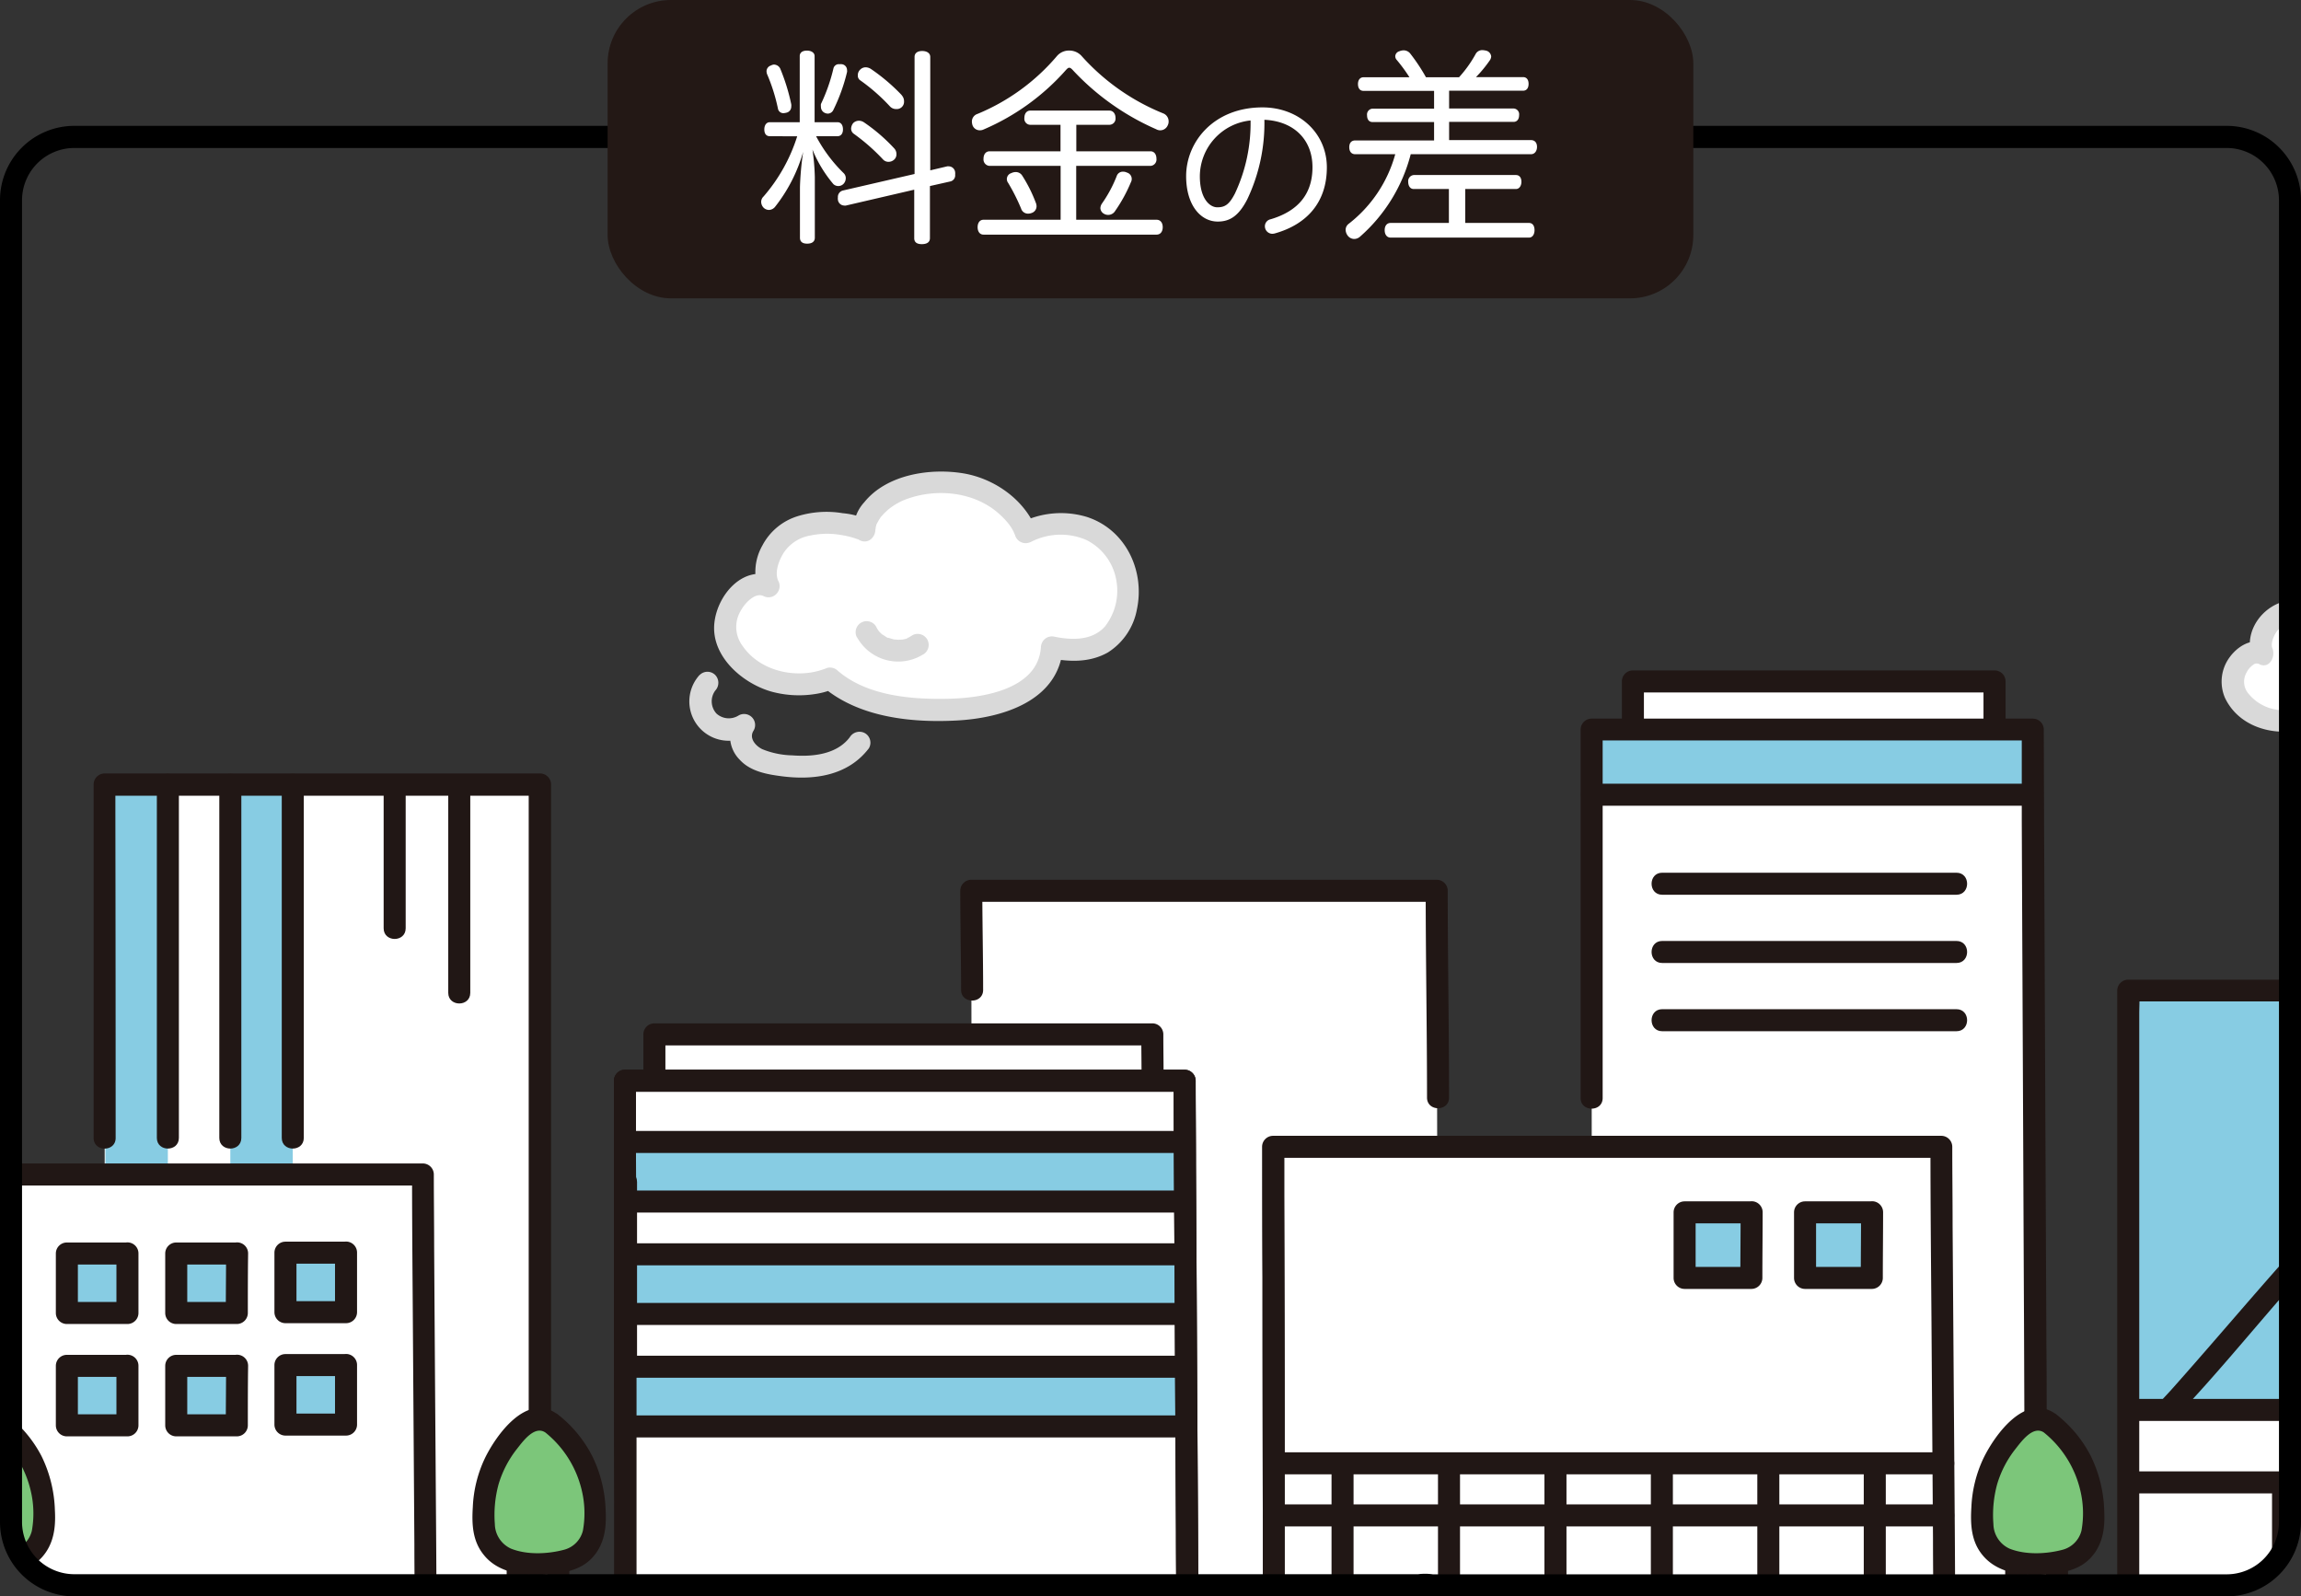
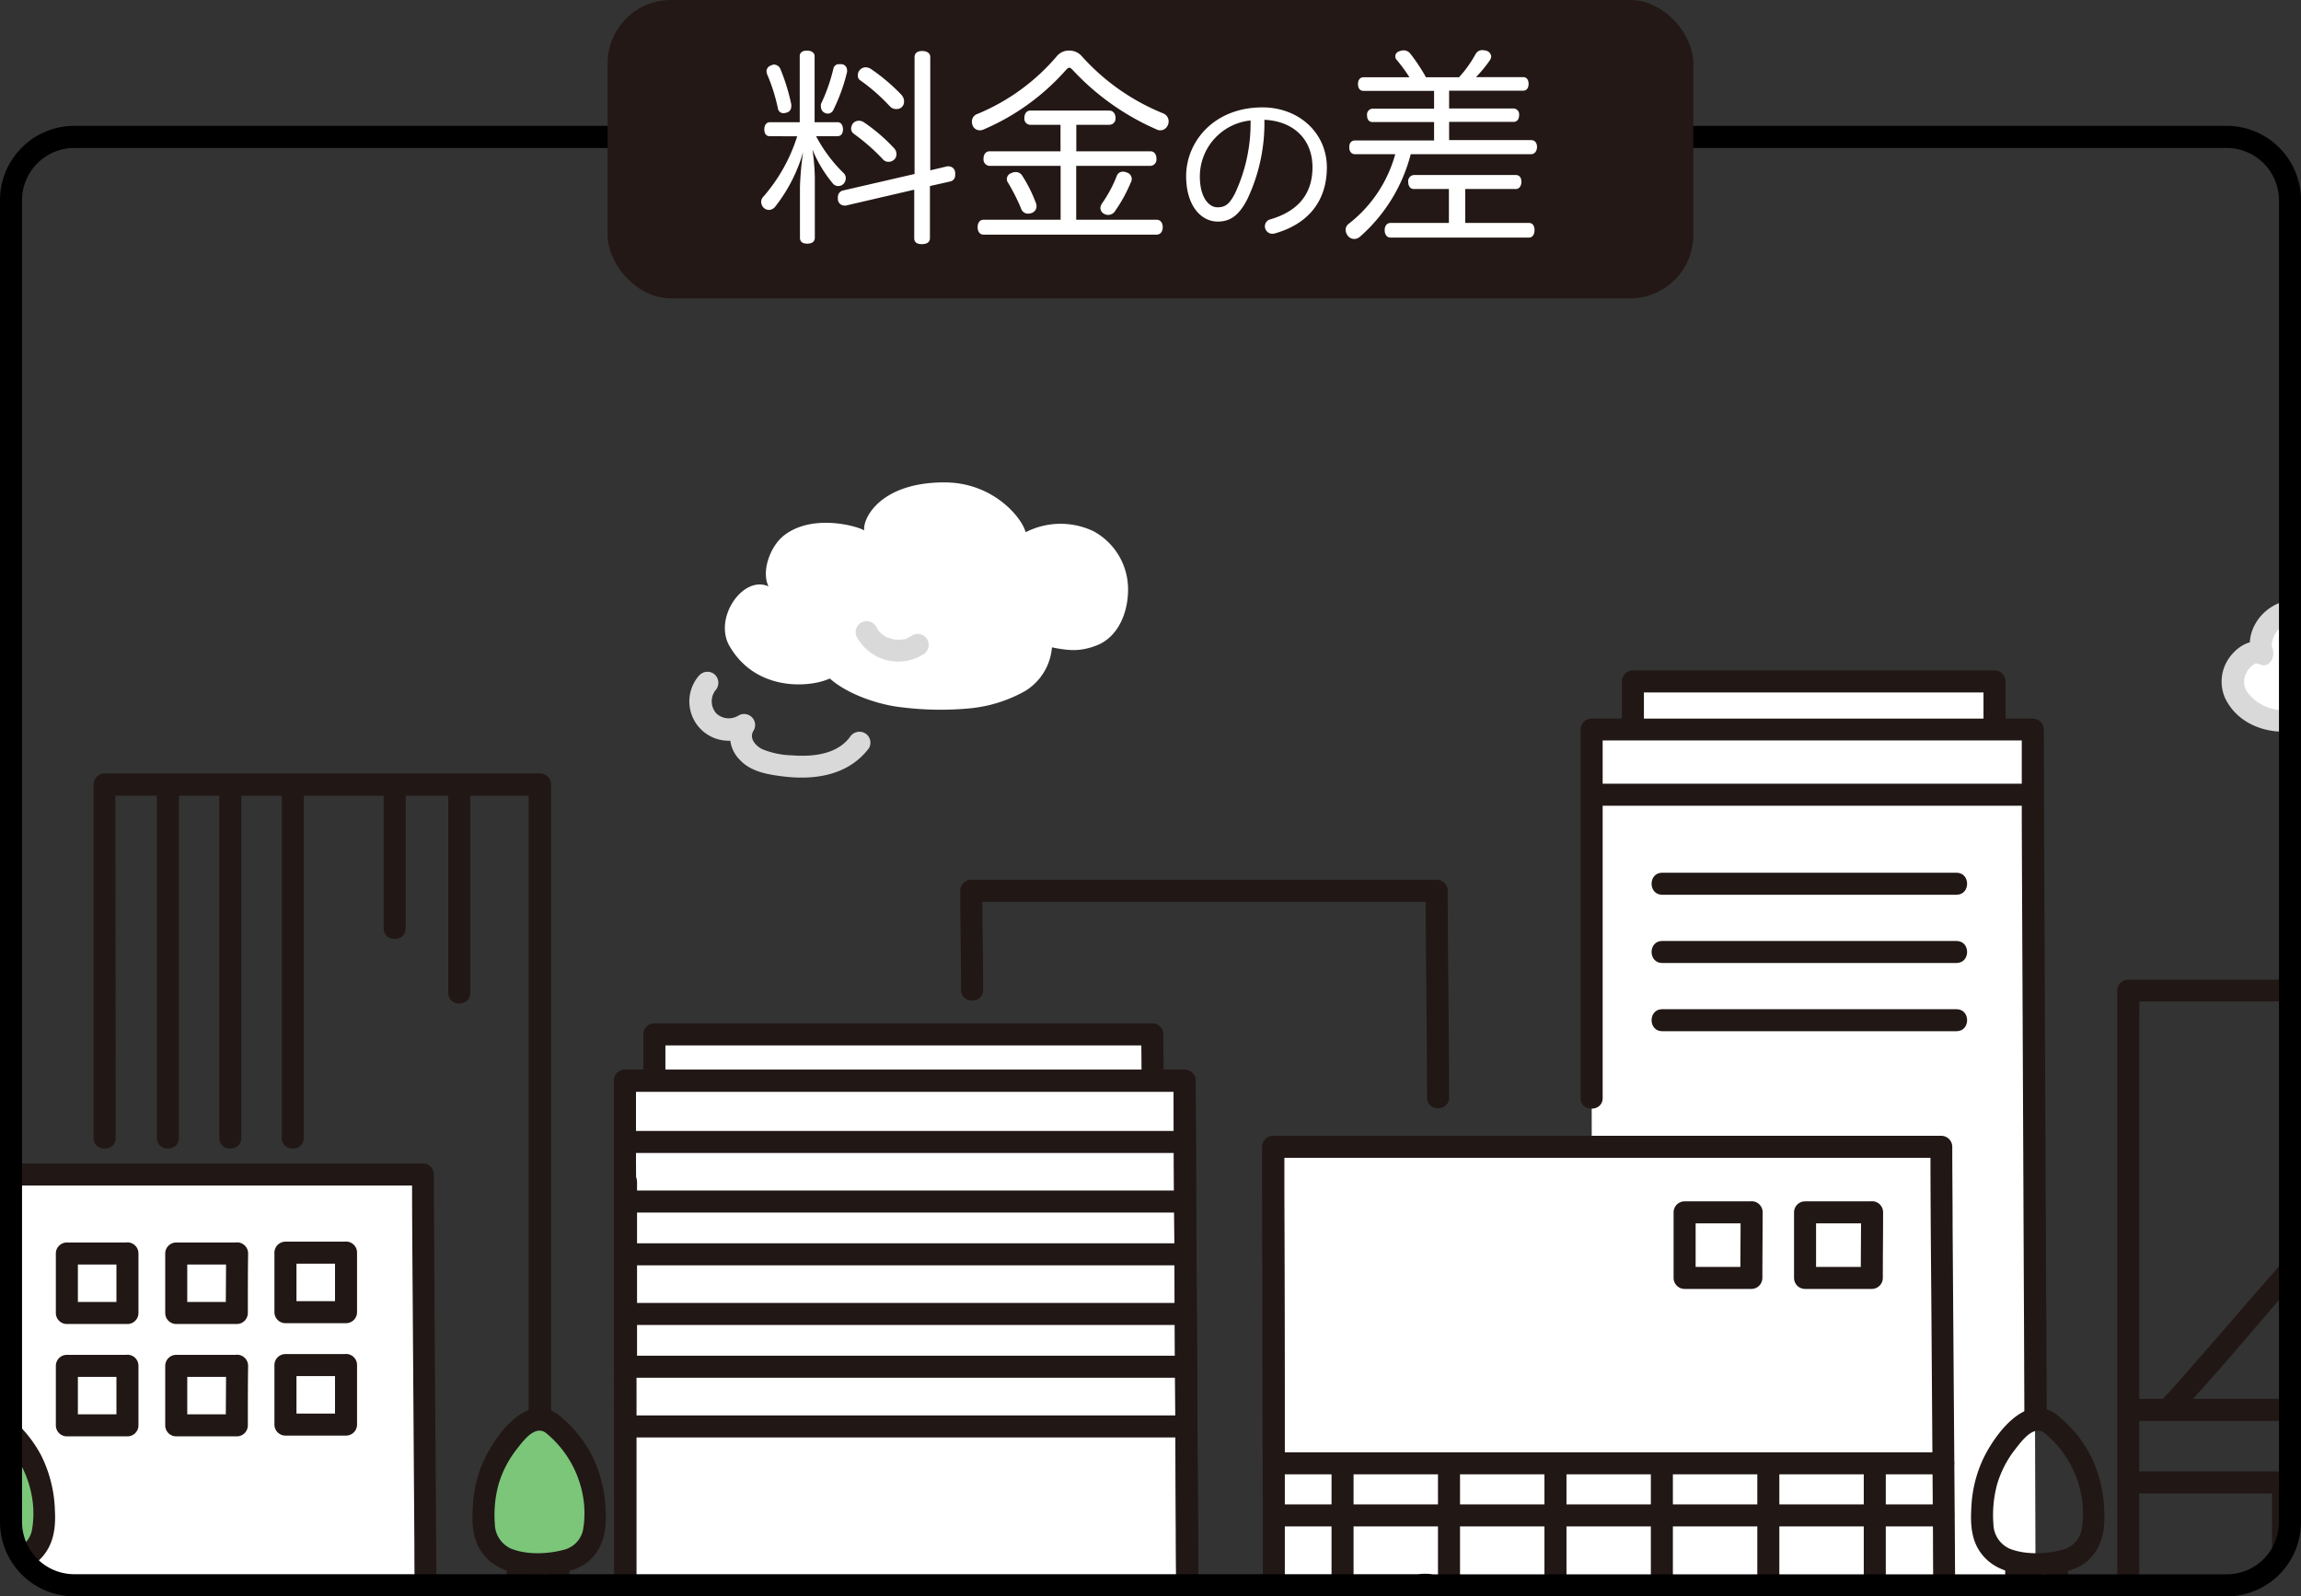
<svg xmlns="http://www.w3.org/2000/svg" viewBox="0 0 417.8 289.85">
  <rect x="0" y="0" width="417.8" height="289.85" fill="#333333" stroke="none" />
  <clipPath id="a">
    <path d="m404.31 24.85h-390.82a11.48 11.48 0 0 0 -11.49 11.49v240a11.49 11.49 0 0 0 11.49 11.49h244.13a8 8 0 0 1 2.39 0h144.3a11.5 11.5 0 0 0 11.49-11.49v-240a11.49 11.49 0 0 0 -11.49-11.49z" />
  </clipPath>
  <g clip-path="url(#a)">
    <g fill="#fff">
      <path d="m215.58 293c0-10.49-.48-85.21-.48-96.76h-101.63c0 1.58.13 77.71.13 96.93m95.68-96.97c0-2.69-.05-6.73-.05-8.39h-90.41v8.39" />
-       <path d="m261.11 293.12c0-11.53-.24-118.68-.24-131.38h-84.51c0 3.94.15 129.82.15 131.12" />
      <path d="m353 293c0-11.56-.52-72-.52-84.77h-121.32c0 1.75.14 63.77.14 84.95m130.86-160.98v-8.47h-65.67v8.5" />
      <path d="m369.62 293.16c0-6.54-.52-148.06-.52-160.68h-80.1c0 .92 0 118 .08 160.76m-211.83-.24c0-10.49-.48-68.2-.48-79.75h-78.95c0 1.58.13 72 .13 79.94" />
-       <path d="m98.06 293.13c0-4.89-.07-146.26-.07-150.7h-78.99c0 .7 0 123 .05 150.67m446.77-.97c0-12.22-.48-98.79-.48-112.25h-78.91c0 1.85.13 90.05.13 112.44" />
    </g>
-     <path d="m386.56 256v-76.12h78.91v76.12m-147.42-35.87h-12.17v11.9h12.12c0-1.96.05-11.34.05-11.9zm21.87 0h-12.17v11.9h12.12c0-1.96.05-11.34.05-11.9zm-316.78 7.47h-11v10.8h11c-.04-1.78 0-10.29 0-10.8zm19.86 0h-11v10.8h11c-.06-1.78 0-10.29 0-10.8zm19.83-.15h-11v10.8h11c-.05-1.78 0-10.25 0-10.8zm-39.69 20.55h-11v10.8h11c-.04-1.8 0-10.28 0-10.8zm19.86 0h-11v10.8h11c-.06-1.8 0-10.28 0-10.8zm19.83-.14h-11v10.8h11c-.05-1.78 0-10.29 0-10.8zm306.39-115.38h-80.19v11.8h80.2c0-1.95-.01-11.28-.01-11.8zm-350.08 80.27v-70.32h11.34v70.32m11.34 0v-70.32h11.34v70.32m161.95-5.41h-101.46v10.8h101.47m-.01 9.61h-101.46v10.8h101.47m-.01 9.61h-101.46v10.84h101.47" fill="#87cce3" />
    <g fill="#211715">
      <path d="m211.28 196.2c0-2.8-.05-5.59-.05-8.39a2 2 0 0 0 -2-2h-90.41a2 2 0 0 0 -2 2v8.39c0 2.57 4 2.58 4 0v-8.39l-2 2h90.41l-2-2c0 2.8.05 5.59.05 8.39 0 2.57 4 2.58 4 0z" />
      <path d="m217.58 293c0-11.33-.1-22.66-.16-34l-.26-47.39c0-5.13-.06-10.26-.06-15.38a2 2 0 0 0 -2-2h-101.63a2 2 0 0 0 -2 2v28.27q0 24.61.07 49.25v19.41c0 2.58 4 2.58 4 0v-40.88q0-22.84-.07-45.68v-10.37l-2 2h101.64l-2-2c0 11.58.1 23.17.16 34.75q.12 23.6.25 47.18c0 4.94.06 9.89.06 14.83 0 2.58 4 2.58 4 0zm146.58-160.8v-8.47a2 2 0 0 0 -2-2h-65.67a2 2 0 0 0 -2 2v8.5c0 2.57 4 2.58 4 0v-8.5l-2 2h65.66l-2-2v8.47c0 2.57 4 2.58 4 0z" />
      <path d="m111.67 214.61v33.78c0 2.58 4 2.58 4 0v-33.78c0-2.61-4-2.61-4 0zm-83.19-72.18v64.18c0 2.58 4 2.58 4 0v-64.18c0-2.57-4-2.58-4 0zm11.34 0v64.18c0 2.58 4 2.58 4 0v-64.18c0-2.57-4-2.58-4 0zm11.34 0v64.18c0 2.58 4 2.58 4 0v-64.18c0-2.57-4-2.58-4 0zm18.5.95v25.17c0 2.58 4 2.58 4 0v-25.17c0-2.58-4-2.58-4 0zm11.73 0v36.89c0 2.57 4 2.58 4 0v-36.89c0-2.58-4-2.58-4 0z" />
      <path d="m100.06 257.45v-115.01a2 2 0 0 0 -2-2h-79.06a2 2 0 0 0 -2 2v64.18c0 2.57 4 2.58 4 0q0-29.58-.05-59.14v-5l-2 2h79.05l-2-2v115.01c0 2.57 4 2.57 4 0zm254.94 35.55c0-10.08-.1-20.16-.17-30.24q-.15-20.1-.29-40.19c0-4.78-.06-9.56-.06-14.34a2 2 0 0 0 -2-2h-121.32a2 2 0 0 0 -2 2c0 7.9 0 15.8.05 23.69q0 21.23.08 42.45v18.81c0 2.58 4 2.58 4 0v-37.58q0-19.28-.08-38.55v-8.82l-2 2h121.31l-2-2c0 10.36.1 20.72.18 31.07l.28 40c0 4.58.06 9.16.06 13.74 0 2.57 4 2.58 4 0zm-91.89-93.71c0-12.52-.24-25-.24-37.55a2 2 0 0 0 -2-2h-84.51a2 2 0 0 0 -2 2c0 6 .14 12 .15 18 0 2.57 4 2.58 4 0 0-6-.14-12-.15-18l-2 2h84.51l-2-2c0 12.52.24 25 .24 37.55 0 2.57 4 2.58 4 0z" />
      <path d="m79.25 293c0-9.44-.1-18.89-.16-28.33q-.14-19.08-.26-38.17c0-4.42-.06-8.84-.06-13.25a2 2 0 0 0 -2-2h-78.95a2 2 0 0 0 -2 2c0 11.92.08 23.84.11 35.76v8.52c0 2.57 4 2.58 4 0 0-13-.07-26-.11-39.06v-5.22l-2 2h79l-2-2c0 9.7.1 19.39.16 29.08l.26 38c0 4.23.06 8.47.06 12.7 0 2.58 4 2.58 4 0z" />
      <path d="m23.14 225.6h-11a2 2 0 0 0 -2 2v10.8a2 2 0 0 0 2 2h11a2 2 0 0 0 2-2v-10.82a2 2 0 0 0 -4 0v10.82l2-2h-11l2 2v-10.8l-2 2h11a2 2 0 1 0 0-4zm19.86 0h-11a2 2 0 0 0 -2 2v10.8a2 2 0 0 0 2 2h11a2 2 0 0 0 2-2c0-3.61 0-7.21.05-10.82a2 2 0 1 0 -4 0c0 3.61-.05 7.21-.05 10.82l2-2h-11l2 2v-10.8l-2 2h11a2 2 0 0 0 0-4zm19.83-.15h-11a2 2 0 0 0 -2 2v10.8a2 2 0 0 0 2 2h11a2 2 0 0 0 2-2v-10.82a2 2 0 0 0 -4 0v10.82l2-2h-11l2 2v-10.8l-2 2h11a2 2 0 0 0 0-4zm-39.69 20.55h-11a2 2 0 0 0 -2 2v10.8a2 2 0 0 0 2 2h11a2 2 0 0 0 2-2v-10.82a2 2 0 0 0 -4 0v10.82l2-2h-11l2 2v-10.8l-2 2h11a2 2 0 0 0 0-4zm19.86 0h-11a2 2 0 0 0 -2 2v10.8a2 2 0 0 0 2 2h11a2 2 0 0 0 2-2c0-3.61 0-7.21.05-10.82a2 2 0 0 0 -4 0c0 3.61-.05 7.21-.05 10.82l2-2h-11l2 2v-10.8l-2 2h11a2 2 0 1 0 0-4zm19.83-.14h-11a2 2 0 0 0 -2 2v10.8a2 2 0 0 0 2 2h11a2 2 0 0 0 2-2v-10.82a2 2 0 0 0 -4 0v10.82l2-2h-11l2 2v-10.8l-2 2h11a2 2 0 0 0 0-4zm50.82-25.7h101.47c2.57 0 2.58-4 0-4h-101.47c-2.57 0-2.58 4 0 4zm0-10.82h101.47c2.57 0 2.58-4 0-4h-101.47c-2.57 0-2.58 4 0 4zm0 31.24h101.47c2.57 0 2.58-4 0-4h-101.47c-2.57 0-2.58 4 0 4zm0-10.83h101.47c2.57 0 2.58-4 0-4h-101.47c-2.57 0-2.58 4 0 4zm0 31.25h101.47c2.57 0 2.58-4 0-4h-101.47c-2.57 0-2.58 4 0 4zm0-10.84h101.47c2.57 0 2.58-4 0-4h-101.47c-2.57 0-2.58 4 0 4zm147.45 15.53v27.31c0 2.57 4 2.58 4 0v-27.31c0-2.57-4-2.57-4 0zm-19.33 0v27.31c0 2.57 4 2.58 4 0v-27.31c0-2.57-4-2.57-4 0zm38.66 0v27.31c0 2.57 4 2.58 4 0v-27.31c0-2.57-4-2.57-4 0zm19.32 0v27.31c0 2.57 4 2.58 4 0v-27.31c0-2.57-4-2.57-4 0zm19.33 0v27.31c0 2.57 4 2.58 4 0v-27.31c0-2.57-4-2.57-4 0zm19.33 0v27.31c0 2.57 4 2.58 4 0v-27.31c0-2.57-4-2.57-4 0zm33.21-8.24c0-4.58 0-9.17-.05-13.75q-.06-13.94-.13-27.87l-.15-33.38q-.06-15.16-.13-30.3l-.06-18.58v-1.09a2 2 0 0 0 -2-2h-80.1a2 2 0 0 0 -2 2v66.89c0 2.57 4 2.57 4 0v-66.93l-2 2h80.1l-2-2v16.62q.06 14.67.13 29.34l.15 33.47q.06 14.51.13 29l.06 15.89v.65c0 2.58 4 2.58 4 0z" />
      <path d="m355.24 158.46h-53.43c-2.57 0-2.57 4 0 4h53.43c2.58 0 2.58-4 0-4zm13.76-16.16h-80c-2.57 0-2.57 4 0 4h80c2.57 0 2.58-4 0-4zm-13.76 28.55h-53.43c-2.57 0-2.57 4 0 4h53.43c2.58 0 2.58-4 0-4zm0 12.39h-53.43c-2.57 0-2.57 4 0 4h53.43c2.58 0 2.58-4 0-4zm-2.33 89.91h-121.63c-2.58 0-2.58 4 0 4h121.63c2.57 0 2.57-4 0-4zm0-9.46h-121.63c-2.58 0-2.58 4 0 4h121.63c2.57 0 2.57-4 0-4zm59.63 5.85v22.69c0 2.57 4 2.57 4 0v-22.69c0-2.54-4-2.54-4 0z" />
      <path d="m467.82 257.45c0-8.45-.1-16.91-.17-25.37q-.13-19-.25-38c0-4.73-.06-9.46-.06-14.2a2 2 0 0 0 -2-2h-78.91a2 2 0 0 0 -2 2v112.45c0 2.57 4 2.57 4 0v-108.21c0-1.3.1-2.65 0-4a2.8 2.8 0 0 1 0-.29l-2 2h78.9l-2-2c0 10 .1 20.08.16 30.11l.26 36.68c0 3.59.06 7.19.06 10.78 0 2.58 4 2.58 4 0z" />
      <path d="m465.82 267.16h-77.7c-2.57 0-2.58 4 0 4h77.7c2.57 0 2.57-4 0-4zm0-13.16h-77.7c-2.57 0-2.58 4 0 4h77.7c2.57 0 2.57-4 0-4z" />
      <path d="m439.39 267.54h-24.85c-2.57 0-2.58 4 0 4h24.85c2.58 0 2.58-4 0-4zm-121.34-49.41h-12.17a2 2 0 0 0 -2 2v11.9a2 2 0 0 0 2 2h12.12a2 2 0 0 0 2-2c0-4 .05-8 .05-11.92a2 2 0 0 0 -4 0c0 4-.05 8-.05 11.92l2-2h-12.12l2 2v-11.9l-2 2h12.17a2 2 0 1 0 0-4zm21.87 0h-12.17a2 2 0 0 0 -2 2v11.9a2 2 0 0 0 2 2h12.12a2 2 0 0 0 2-2c0-4 .05-8 .05-11.92a2 2 0 1 0 -4 0c0 4-.05 8-.05 11.92l2-2h-12.12l2 2v-11.9l-2 2h12.17a2 2 0 0 0 0-4zm-122.34 74.87c0-11.33-.1-22.66-.16-34l-.26-47.39c0-5.13-.06-10.26-.06-15.38a2 2 0 0 0 -2-2h-101.63a2 2 0 0 0 -2 2v28.27q0 24.61.07 49.25v19.41c0 2.58 4 2.58 4 0v-40.88q0-22.84-.07-45.68v-10.37l-2 2h101.64l-2-2c0 11.58.1 23.17.16 34.75q.12 23.6.25 47.18c0 4.94.06 9.89.06 14.83 0 2.58 4 2.58 4 0zm197.53-64.52c-6.23 7-12.32 14.19-18.53 21.23-1.22 1.38-2.42 2.77-3.69 4.1-1.77 1.87 1.06 4.7 2.83 2.83 6.51-6.88 12.55-14.24 18.77-21.38 1.15-1.32 2.29-2.65 3.45-3.95 1.7-1.92-1.11-4.76-2.83-2.83z" />
    </g>
-     <path d="m372.1 258.36a3.47 3.47 0 0 0 -4.25 0 21.11 21.11 0 0 0 -6.6 8.82 17.6 17.6 0 0 0 -1 3.25 28.61 28.61 0 0 0 -.33 3.21 13.23 13.23 0 0 0 .46 5.63 6.87 6.87 0 0 0 3.23 3.57 18 18 0 0 0 6.39 1.16 19.78 19.78 0 0 0 6.33-1.15 6.85 6.85 0 0 0 3.24-3.57 13.23 13.23 0 0 0 .46-5.63 26.46 26.46 0 0 0 -.34-3.21 16.86 16.86 0 0 0 -1-3.25 21 21 0 0 0 -6.59-8.83z" fill="#7cc67a" />
    <path d="m366.27 292.71v-8.37h7.41v8.37" fill="#957f6e" />
-     <path d="m373.11 256.64c-5.42-3.71-10.87 3.85-12.94 8.08a23 23 0 0 0 -2.22 8.92c-.19 3.1-.06 6.18 2 8.69 3.05 3.78 8.74 4 13.18 3.37 2.48-.35 4.81-1 6.56-2.93 2.16-2.38 2.54-5.38 2.38-8.47a23.91 23.91 0 0 0 -2.44-9.93 22.66 22.66 0 0 0 -6.09-7.42 2.06 2.06 0 0 0 -2.83 0 2 2 0 0 0 0 2.83 19.06 19.06 0 0 1 7 10.77 17.73 17.73 0 0 1 .23 7.36 4.79 4.79 0 0 1 -3.32 3.45c-3 .82-6.83 1-9.76-.18a5 5 0 0 1 -2.91-4.46 21.33 21.33 0 0 1 .67-7.2 19 19 0 0 1 3.31-6.4c1.12-1.42 3.23-4.38 5.22-3s4.07-2.03 1.96-3.48z" fill="#211715" />
+     <path d="m373.11 256.64c-5.42-3.71-10.87 3.85-12.94 8.08a23 23 0 0 0 -2.22 8.92c-.19 3.1-.06 6.18 2 8.69 3.05 3.78 8.74 4 13.18 3.37 2.48-.35 4.81-1 6.56-2.93 2.16-2.38 2.54-5.38 2.38-8.47a23.91 23.91 0 0 0 -2.44-9.93 22.66 22.66 0 0 0 -6.09-7.42 2.06 2.06 0 0 0 -2.83 0 2 2 0 0 0 0 2.83 19.06 19.06 0 0 1 7 10.77 17.73 17.73 0 0 1 .23 7.36 4.79 4.79 0 0 1 -3.32 3.45c-3 .82-6.83 1-9.76-.18a5 5 0 0 1 -2.91-4.46 21.33 21.33 0 0 1 .67-7.2 19 19 0 0 1 3.31-6.4c1.12-1.42 3.23-4.38 5.22-3z" fill="#211715" />
    <path d="m371.5 284.34v8.37a2 2 0 1 0 4 0v-8.37a2 2 0 1 0 -4 0zm-7.41 0v8.37a2 2 0 0 0 4 0v-8.37a2 2 0 0 0 -4 0z" fill="#211715" />
    <path d="m100 258.36a3.47 3.47 0 0 0 -4.25 0 21 21 0 0 0 -6.59 8.82 16.86 16.86 0 0 0 -1 3.25 24.59 24.59 0 0 0 -.33 3.21 13.23 13.23 0 0 0 .45 5.63 6.85 6.85 0 0 0 3.24 3.57 18 18 0 0 0 6.33 1.16 19.83 19.83 0 0 0 6.33-1.15 6.89 6.89 0 0 0 3.24-3.57 13.39 13.39 0 0 0 .45-5.63 28.61 28.61 0 0 0 -.33-3.21 17.6 17.6 0 0 0 -1-3.25 21.11 21.11 0 0 0 -6.54-8.83z" fill="#7cc67a" />
    <path d="m94.14 292.71v-8.37h7.41v8.37" fill="#957f6e" />
    <path d="m101 256.64c-5.42-3.71-10.86 3.85-12.93 8.08a22.87 22.87 0 0 0 -2.22 8.92c-.2 3.1-.06 6.18 2 8.69 3 3.78 8.74 4 13.18 3.37 2.49-.35 4.82-1 6.57-2.93 2.15-2.38 2.54-5.38 2.37-8.47a23.91 23.91 0 0 0 -2.44-9.93 22.63 22.63 0 0 0 -6.08-7.42 2.06 2.06 0 0 0 -2.83 0 2 2 0 0 0 0 2.83 19.06 19.06 0 0 1 7 10.77 17.73 17.73 0 0 1 .22 7.36 4.75 4.75 0 0 1 -3.32 3.45c-3 .82-6.82 1-9.75-.18a5 5 0 0 1 -2.92-4.46 21.33 21.33 0 0 1 .67-7.2 19.23 19.23 0 0 1 3.31-6.4c1.12-1.42 3.23-4.38 5.22-3s4.04-2.03 1.95-3.48z" fill="#211715" />
    <path d="m99.37 284.34v8.37a2 2 0 0 0 4 0v-8.37a2 2 0 0 0 -4 0zm-7.37 0v8.37a2 2 0 0 0 4 0v-8.37a2 2 0 0 0 -4 0z" fill="#211715" />
    <path d="m0 258.36a3.47 3.47 0 0 0 -4.25 0 21 21 0 0 0 -6.59 8.82 16.86 16.86 0 0 0 -1 3.25 24.59 24.59 0 0 0 -.33 3.21 13.23 13.23 0 0 0 .45 5.63 6.85 6.85 0 0 0 3.24 3.57 18 18 0 0 0 6.33 1.16 19.83 19.83 0 0 0 6.33-1.15 6.89 6.89 0 0 0 3.24-3.57 13.39 13.39 0 0 0 .45-5.63 28.61 28.61 0 0 0 -.33-3.21 17.6 17.6 0 0 0 -1-3.25 21.11 21.11 0 0 0 -6.54-8.83z" fill="#7cc67a" />
    <path d="m-5.86 292.71v-8.37h7.41v8.37" fill="#957f6e" />
    <path d="m1 256.64c-5.42-3.71-10.86 3.85-12.93 8.08a22.87 22.87 0 0 0 -2.22 8.92c-.2 3.1-.06 6.18 2 8.69 3.05 3.78 8.74 4 13.18 3.37 2.49-.35 4.82-1 6.57-2.93 2.15-2.38 2.54-5.38 2.37-8.47a23.91 23.91 0 0 0 -2.44-9.93 22.63 22.63 0 0 0 -6.14-7.37 2.06 2.06 0 0 0 -2.83 0 2 2 0 0 0 0 2.83 19.06 19.06 0 0 1 7 10.77 17.73 17.73 0 0 1 .22 7.36 4.75 4.75 0 0 1 -3.32 3.45c-3 .82-6.82 1-9.75-.18a5 5 0 0 1 -2.92-4.46 21.33 21.33 0 0 1 .67-7.2 19.23 19.23 0 0 1 3.31-6.4c1.12-1.42 3.23-4.38 5.22-3s4.1-2.08 2.01-3.53z" fill="#211715" />
    <path d="m-.63 284.34v8.37a2 2 0 0 0 4 0v-8.37a2 2 0 0 0 -4 0z" fill="#211715" />
    <path d="m416.68 130.74a10 10 0 0 1 -10.67-4.6c-2-3.52 1.74-8.88 4.88-7.41-.95-1.92.24-5.06 1.93-6.36 3.54-2.72 9.09-1.16 10-.62-.24-1.41 1.94-6 10-6 5.8 0 9.27 4 10 5.78l.17.43a9.53 9.53 0 0 1 8.46-.1 8.2 8.2 0 0 1 4.27 6.92c.1 3.19-1.25 6.27-3.92 7.29a8.72 8.72 0 0 1 -5.55.23 7 7 0 0 1 -3.33 5.44 17.52 17.52 0 0 1 -6.83 2.16 38.94 38.94 0 0 1 -8.43-.12 17.7 17.7 0 0 1 -9-3.6 8.45 8.45 0 0 1 -1.98.56z" fill="#fff" />
    <path d="m416.15 128.81a8.19 8.19 0 0 1 -7.9-2.88 3.33 3.33 0 0 1 -.31-3.86 3.56 3.56 0 0 1 1.14-1.33 1 1 0 0 1 1.27-.08c1.83.75 2.86-1.57 2.26-2.94-.39-.91.28-2.34.79-3.07a4.67 4.67 0 0 1 3-1.71 10 10 0 0 1 3.28 0 11.8 11.8 0 0 1 1.43.32l.62.2c.21.08-.37-.2 0 0 1.67.93 3.16-.6 2.94-2.25.11.8.08.3.06.18 0 .22-.14.45 0 .1.06-.16.27-.7.07-.27a5 5 0 0 1 .5-.84c-.19.26.32-.35.43-.46a8.92 8.92 0 0 1 5.16-2.07 10.72 10.72 0 0 1 7.22 1.54 9.51 9.51 0 0 1 2 1.8 3.85 3.85 0 0 1 .47.67c.09.14.16.29.24.43-.2-.38 0 0 .08.21a2 2 0 0 0 2.54 1.37 2 2 0 0 0 .4-.17c3.85-1.9 8.86-.16 9.65 4.34a6.53 6.53 0 0 1 -1.34 5.33c-1.42 1.53-3.67 1.39-5.53 1a2 2 0 0 0 -2.47 1.48 1.74 1.74 0 0 0 -.06.45c-.4 4.9-7.24 5.71-11 5.77-4.4.08-9.7-.3-13.22-3.3a2 2 0 0 0 -1.94-.52 9.94 9.94 0 0 1 -1.84.54c-2.52.51-1.45 4.37 1.06 3.86a11.45 11.45 0 0 0 1.84-.54l-1.95-.52c4.71 4 11.48 4.79 17.44 4.43s13-2.77 13.6-9.72l-2.53 1.93c3.22.63 6.65.56 9.19-1.81s3.17-6 2.66-9.1a10.13 10.13 0 0 0 -5.6-7.44 11.67 11.67 0 0 0 -10 .35l2.94 1.2c-2.3-5.84-8.8-8.27-14.7-7.5-4.05.54-9.91 3.35-9.24 8.33l2.94-2.26a12.74 12.74 0 0 0 -9.73-.57c-4.06 1.5-6.74 6.11-4.93 10.28l2.26-2.94c-2.49-1-5 .54-6.47 2.53a7.45 7.45 0 0 0 -.87 7.42c2.36 4.94 8 6.8 13.13 5.93a2 2 0 0 0 1.4-2.46 2 2 0 0 0 -2.38-1.38zm-289.15-6.23a7.14 7.14 0 0 0 9.11 10.82l-2.73-2.74a6 6 0 0 0 .94 7.29c1.93 2.13 5 2.66 7.66 3 5.85.75 12-.1 15.79-5.09a2 2 0 0 0 -.72-2.74 2.06 2.06 0 0 0 -2.74.72c-2.38 3.18-6.82 3.59-10.46 3.31a15.27 15.27 0 0 1 -5.46-1.13c-1.21-.6-2.44-2-1.56-3.36a2 2 0 0 0 -2.74-2.74 3.33 3.33 0 0 1 -4-.36 3.29 3.29 0 0 1 -.22-4.17 2.06 2.06 0 0 0 0-2.83 2 2 0 0 0 -2.83 0z" fill="#d9d9d9" />
    <path d="m148 124c-4.56.83-11.67 0-15.55-6.71-2.95-5.13 2.53-12.94 7.1-10.81-1.38-2.79.35-7.37 2.82-9.27 5.15-4 13.25-1.7 14.56-.9-.35-2.06 2.82-8.72 14.53-8.72 8.54-.01 13.54 5.89 14.54 8.41l.25.63a13.89 13.89 0 0 1 12.33-.16 12 12 0 0 1 6.24 10.1c.14 4.64-1.83 9.14-5.73 10.63-2.88 1.1-4.83 1-8.09.34a10.22 10.22 0 0 1 -4.85 7.92 25.44 25.44 0 0 1 -10 3.15 56.75 56.75 0 0 1 -12.29-.17c-4.28-.43-10-2.39-13.18-5.24a12.48 12.48 0 0 1 -2.68.8z" fill="#fff" />
-     <path d="m147.5 122.06c-4.58.8-9.88-.71-12.68-4.8a5.72 5.72 0 0 1 -.34-6.34c.78-1.44 2.6-3.36 4.09-2.72a2 2 0 0 0 2.74-.82 2 2 0 0 0 0-1.92c-.72-1.58.14-3.75 1-5.11a7.25 7.25 0 0 1 4.84-3.12 14.85 14.85 0 0 1 5.52-.1 17.34 17.34 0 0 1 2.27.51l.86.29c.25.09-.24-.15.19.1 1.65.94 3.18-.6 2.93-2.26.13.85.09-.27.05.06s.11-.38.15-.54.13-.34 0 0c.08-.16.15-.32.24-.47a8.91 8.91 0 0 1 .57-.93c.21-.29-.1.1.15-.17s.3-.35.46-.51.72-.68.82-.76a11.92 11.92 0 0 1 2.64-1.59c5.34-2.2 12.08-1.75 16.7 1.84a15.88 15.88 0 0 1 2.41 2.37 10.92 10.92 0 0 1 .75 1.12c.1.19.2.38.29.57-.26-.54.12.31.16.41a2 2 0 0 0 2.53 1.36 1.76 1.76 0 0 0 .4-.16 11.77 11.77 0 0 1 10-.33 10.07 10.07 0 0 1 5.44 7.25 10.53 10.53 0 0 1 -2.05 8.46c-2.31 2.6-6 2.49-9.1 1.87a2 2 0 0 0 -2.47 1.48 1.68 1.68 0 0 0 -.06.45c-.56 7.66-10.67 9.18-16.65 9.32-6.75.16-14.85-.46-20.23-5.08a2 2 0 0 0 -1.94-.51 13.73 13.73 0 0 1 -2.68.78c-2.52.5-1.45 4.35 1.07 3.86a13.84 13.84 0 0 0 2.67-.78l-1.94-.52c6.55 5.64 16.15 6.65 24.46 6.2s18.54-3.58 19.24-13.27l-2.54 1.93c3.64.71 7.35.87 10.68-1a11.74 11.74 0 0 0 5.29-7.82c1.49-7-2-14.48-9.05-16.79a16.23 16.23 0 0 0 -12.15 1.09l2.94 1.2c-2.13-5.42-7.56-9.25-13.23-10.21-6-1-13.9.16-18 5.23a7.43 7.43 0 0 0 -1.94 5.7l3-2.3a14 14 0 0 0 -5-1.4 17.75 17.75 0 0 0 -8.25.57 10.83 10.83 0 0 0 -6.34 5.33 9.68 9.68 0 0 0 -.55 8.41l2.73-2.74c-5.55-2.39-10.35 3.21-10.88 8.38-.63 6 5.06 10.93 10.34 12.44a19 19 0 0 0 8.52.35 2 2 0 0 0 1.4-2.46 2.05 2.05 0 0 0 -2.47-1.4z" fill="#d9d9d9" />
    <path d="m155.61 115.7a8.54 8.54 0 0 0 11.6 3.36l.28-.16a2 2 0 1 0 -2-3.45c-.17.11-.35.22-.54.32a1.23 1.23 0 0 0 -.26.12c.28-.23.31-.12.06 0s-.4.13-.6.18l-.28.06h.08c-.4 0-.8.06-1.2 0h-.28c-.42 0 .48.1.07 0-.2 0-.41-.08-.62-.14s-.4-.12-.6-.19h-.08c.32.12 0 0-.07 0-.38-.18-.7-.48-1.07-.65.13.06.33.27.09.06l-.21-.19c-.17-.16-.32-.33-.47-.5s.2.29.07.09l-.16-.24a4.42 4.42 0 0 1 -.34-.6 2 2 0 0 0 -2.73-.71 2 2 0 0 0 -.72 2.73z" fill="#d9d9d9" />
  </g>
  <path d="m404.31 289.85h-144.6a6.11 6.11 0 0 0 -1.81 0h-244.41a13.5 13.5 0 0 1 -13.49-13.49v-240a13.5 13.5 0 0 1 13.49-13.51h390.82a13.5 13.5 0 0 1 13.49 13.49v240a13.5 13.5 0 0 1 -13.49 13.51zm-144.15-4h144.15a9.5 9.5 0 0 0 9.49-9.49v-240a9.5 9.5 0 0 0 -9.49-9.49h-390.82a9.5 9.5 0 0 0 -9.49 9.47v240a9.5 9.5 0 0 0 9.49 9.49h244a9.94 9.94 0 0 1 2.67.02z" />
  <rect fill="#231815" height="54.17" rx="11.49" width="197.13" x="110.33" />
  <path d="m139.78 24.73c-.69 0-1-.5-1-1.23s.35-1.31 1-1.31h5.43v-12c0-.65.5-1 1.31-1s1.39.39 1.39 1v12h4.15c.66 0 1 .54 1 1.31s-.38 1.23-1 1.23h-3.88a26.83 26.83 0 0 0 5 6.7 1.26 1.26 0 0 1 .39.93 1.51 1.51 0 0 1 -.39 1 1.32 1.32 0 0 1 -1.85.08 23.46 23.46 0 0 1 -3.81-6.28 40.2 40.2 0 0 1 .43 5v11c0 .7-.5 1.08-1.39 1.08s-1.31-.38-1.31-1.08v-9.16a54.45 54.45 0 0 1 .58-6.42 28.83 28.83 0 0 1 -5.12 10 1.49 1.49 0 0 1 -1.08.54 1.45 1.45 0 0 1 -.92-.35 1.56 1.56 0 0 1 -.5-1.08 1.33 1.33 0 0 1 .42-1 30.78 30.78 0 0 0 6.12-10.94zm.81-13a1.29 1.29 0 0 1 1.08.73 36.24 36.24 0 0 1 2 6.47 1.57 1.57 0 0 1 0 .43 1.11 1.11 0 0 1 -.92 1.11 2.69 2.69 0 0 1 -.5.08 1 1 0 0 1 -1-.85 32.75 32.75 0 0 0 -2-6.31 2.72 2.72 0 0 1 -.07-.43 1.12 1.12 0 0 1 .81-1.07 1.26 1.26 0 0 1 .6-.17zm13.21 1a1 1 0 0 1 0 .35 32.56 32.56 0 0 1 -2.47 6.85 1.14 1.14 0 0 1 -1 .7 1.36 1.36 0 0 1 -.54-.12 1.19 1.19 0 0 1 -.73-1.12 2.15 2.15 0 0 1 0-.5 31.78 31.78 0 0 0 2.27-6.46 1 1 0 0 1 1.12-.77 1.8 1.8 0 0 1 .42 0 1.07 1.07 0 0 1 .93 1.06zm18.2 17.47a.76.76 0 0 1 .27 0 1.19 1.19 0 0 1 1.16 1.08 1.64 1.64 0 0 1 0 .42 1.13 1.13 0 0 1 -.85 1.24l-3.73.84v9.47c0 .74-.58 1.08-1.47 1.08s-1.38-.34-1.38-1.08v-8.81l-12.4 2.88a.8.8 0 0 1 -.31 0 1.18 1.18 0 0 1 -1.15-1.08 1.23 1.23 0 0 1 0-.38 1.2 1.2 0 0 1 .92-1.27l13-3v-21.25c0-.73.58-1.08 1.38-1.08s1.47.35 1.47 1.08v20.59zm-9.58-3.2a1.5 1.5 0 0 1 .35 1 1.3 1.3 0 0 1 -.35.92 1.51 1.51 0 0 1 -1.08.46 1.33 1.33 0 0 1 -1-.42 35.67 35.67 0 0 0 -5.34-4.69 1.13 1.13 0 0 1 -.46-.92 1.71 1.71 0 0 1 .38-1 1.5 1.5 0 0 1 1-.43 1.69 1.69 0 0 1 .92.27 31.71 31.71 0 0 1 5.58 4.81zm1.31-9.7a1.59 1.59 0 0 1 .42 1.11 1.32 1.32 0 0 1 -1.42 1.39 1.51 1.51 0 0 1 -1.12-.46 34.36 34.36 0 0 0 -5.39-4.74 1 1 0 0 1 -.46-.92 1.35 1.35 0 0 1 .39-1 1.4 1.4 0 0 1 1.07-.46 1.81 1.81 0 0 1 .93.31 34.56 34.56 0 0 1 5.58 4.74zm47.46 3.28a1.54 1.54 0 0 1 1 1.46 1.44 1.44 0 0 1 -.15.69 1.48 1.48 0 0 1 -2.12.73 45.62 45.62 0 0 1 -15.2-10.81c-.23-.23-.39-.35-.58-.35s-.31.12-.54.35a42 42 0 0 1 -14.98 10.85 1.61 1.61 0 0 1 -.73.16 1.4 1.4 0 0 1 -1.31-.93 2.33 2.33 0 0 1 -.11-.65 1.45 1.45 0 0 1 1-1.39 37.85 37.85 0 0 0 14.44-10.51 2.85 2.85 0 0 1 2.23-1 3 3 0 0 1 2.19.92 39.94 39.94 0 0 0 14.86 10.48zm-24.14 2.08a1.1 1.1 0 0 1 -1.05-1.24c0-.8.42-1.34 1.07-1.34h14.36c.66 0 1.12.54 1.12 1.34a1.13 1.13 0 0 1 -1.12 1.24h-6v4.81h13.47c.66 0 1.08.54 1.08 1.35a1.16 1.16 0 0 1 -1.08 1.3h-13.49v9.78h14.59c.73 0 1.12.58 1.12 1.35s-.39 1.35-1.12 1.35h-31.42c-.69 0-1.07-.58-1.07-1.35s.38-1.35 1.07-1.35h14v-9.78h-12.88a1.17 1.17 0 0 1 -1.12-1.3c0-.81.43-1.35 1.12-1.35h12.86v-4.81zm-2.65 8.58a1.37 1.37 0 0 1 1.19.62 26 26 0 0 1 2.46 4.89 1.73 1.73 0 0 1 .16.73 1.28 1.28 0 0 1 -.89 1.19 1.83 1.83 0 0 1 -.61.12 1.31 1.31 0 0 1 -1.31-.93 35.74 35.74 0 0 0 -2.35-4.66 1.13 1.13 0 0 1 .58-1.77 1.82 1.82 0 0 1 .77-.19zm21.09 1.19a1.22 1.22 0 0 1 -.15.66 27.58 27.58 0 0 1 -2.85 5.2 1.49 1.49 0 0 1 -2.08.5 1.23 1.23 0 0 1 -.61-1 1.63 1.63 0 0 1 .27-.81 23.54 23.54 0 0 0 2.69-5 1.17 1.17 0 0 1 1.16-.81 1.56 1.56 0 0 1 .69.16 1.2 1.2 0 0 1 .88 1.1zm15.61 7.8c-3.07 0-5.73-2.94-5.73-8.25 0-6.21 5-12.48 13.86-12.48 6.65 0 11.69 4.68 11.69 10.89s-3.48 10.32-9.47 12a2.49 2.49 0 0 1 -.42.06 1.37 1.37 0 0 1 -1.36-1.38 1.3 1.3 0 0 1 1.05-1.26c4.95-1.47 7.59-4.56 7.59-9.45 0-5.07-3.44-8.37-8.73-8.61a32.19 32.19 0 0 1 -3.09 14.4c-1.62 3.18-3.29 4.08-5.39 4.08zm6-18.36a10.24 10.24 0 0 0 -9.24 10.13c0 4.05 1.77 5.64 3.17 5.64s2.17-.51 3.21-2.52a30 30 0 0 0 2.83-13.25zm20.47-5.37c-.66 0-1-.5-1-1.24s.38-1.23 1-1.23h8.35a29.1 29.1 0 0 0 -2.31-3.15 1 1 0 0 1 -.27-.66 1 1 0 0 1 .77-.92 2 2 0 0 1 .77-.16 1.54 1.54 0 0 1 1.24.66 33.69 33.69 0 0 1 2.8 4.23h6a22.06 22.06 0 0 0 3-4.19 1.35 1.35 0 0 1 1.23-.74 3.66 3.66 0 0 1 .61.08 1.2 1.2 0 0 1 1 1.08 1.44 1.44 0 0 1 -.2.62 23.09 23.09 0 0 1 -2.56 3.12h8.55c.61 0 1 .43 1 1.23s-.39 1.24-1 1.24h-13.43v3.23h11.71a1.05 1.05 0 0 1 1 1.19c0 .77-.39 1.24-1 1.24h-11.71v3.31h14.88c.66 0 1.08.46 1.08 1.23s-.44 1.33-1.08 1.33h-21.85a29.79 29.79 0 0 1 -9.24 15 1.62 1.62 0 0 1 -1 .39 1.49 1.49 0 0 1 -1.15-.54 1.85 1.85 0 0 1 -.43-1.12 1.38 1.38 0 0 1 .54-1.08 24.05 24.05 0 0 0 8.47-12.65h-7.27c-.7 0-1.08-.5-1.08-1.27s.38-1.23 1.08-1.23h14.32v-3.34h-11.17c-.65 0-1-.47-1-1.24a1.06 1.06 0 0 1 1-1.19h11.17v-3.23zm9.12 17.82c-.65 0-1-.58-1-1.31a1.12 1.12 0 0 1 1-1.23h18.56c.65 0 1 .5 1 1.23s-.39 1.31-1 1.31h-9.2v6.16h11.58c.66 0 1 .54 1 1.31s-.38 1.35-1 1.35h-25.13c-.66 0-1.08-.54-1.08-1.35s.42-1.31 1.08-1.31h10.58v-6.16z" fill="#fff" />
</svg>